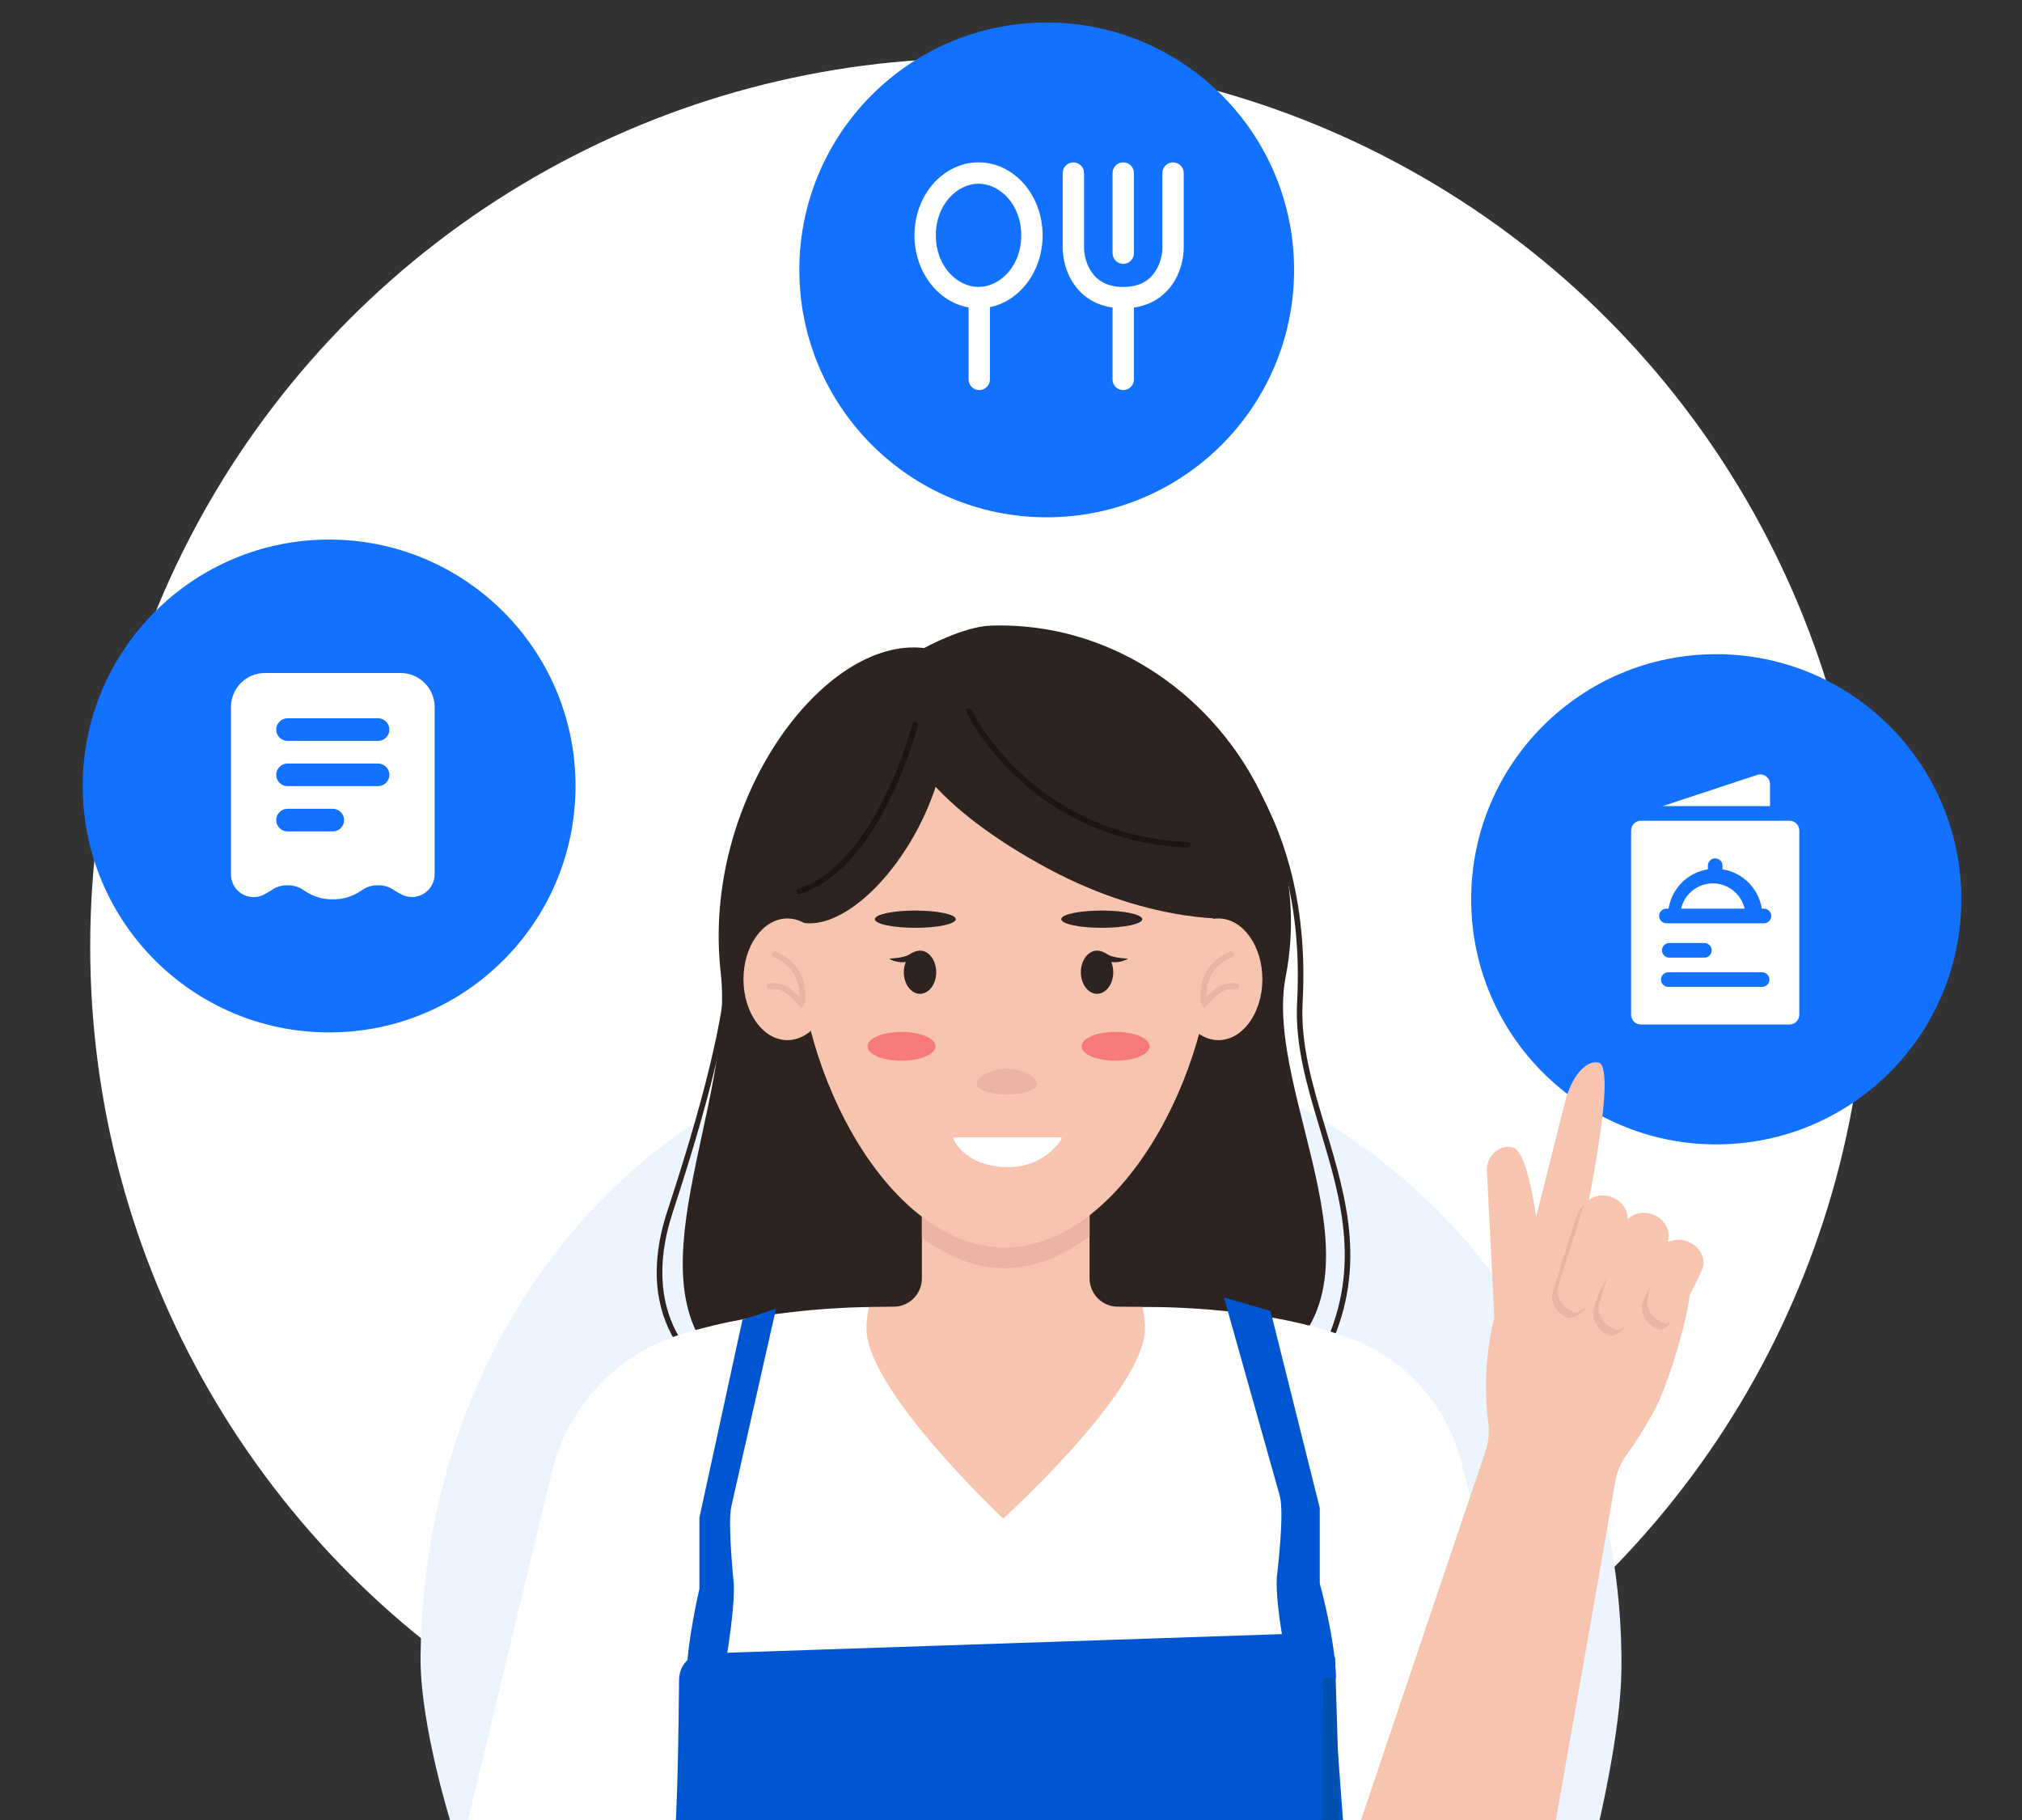
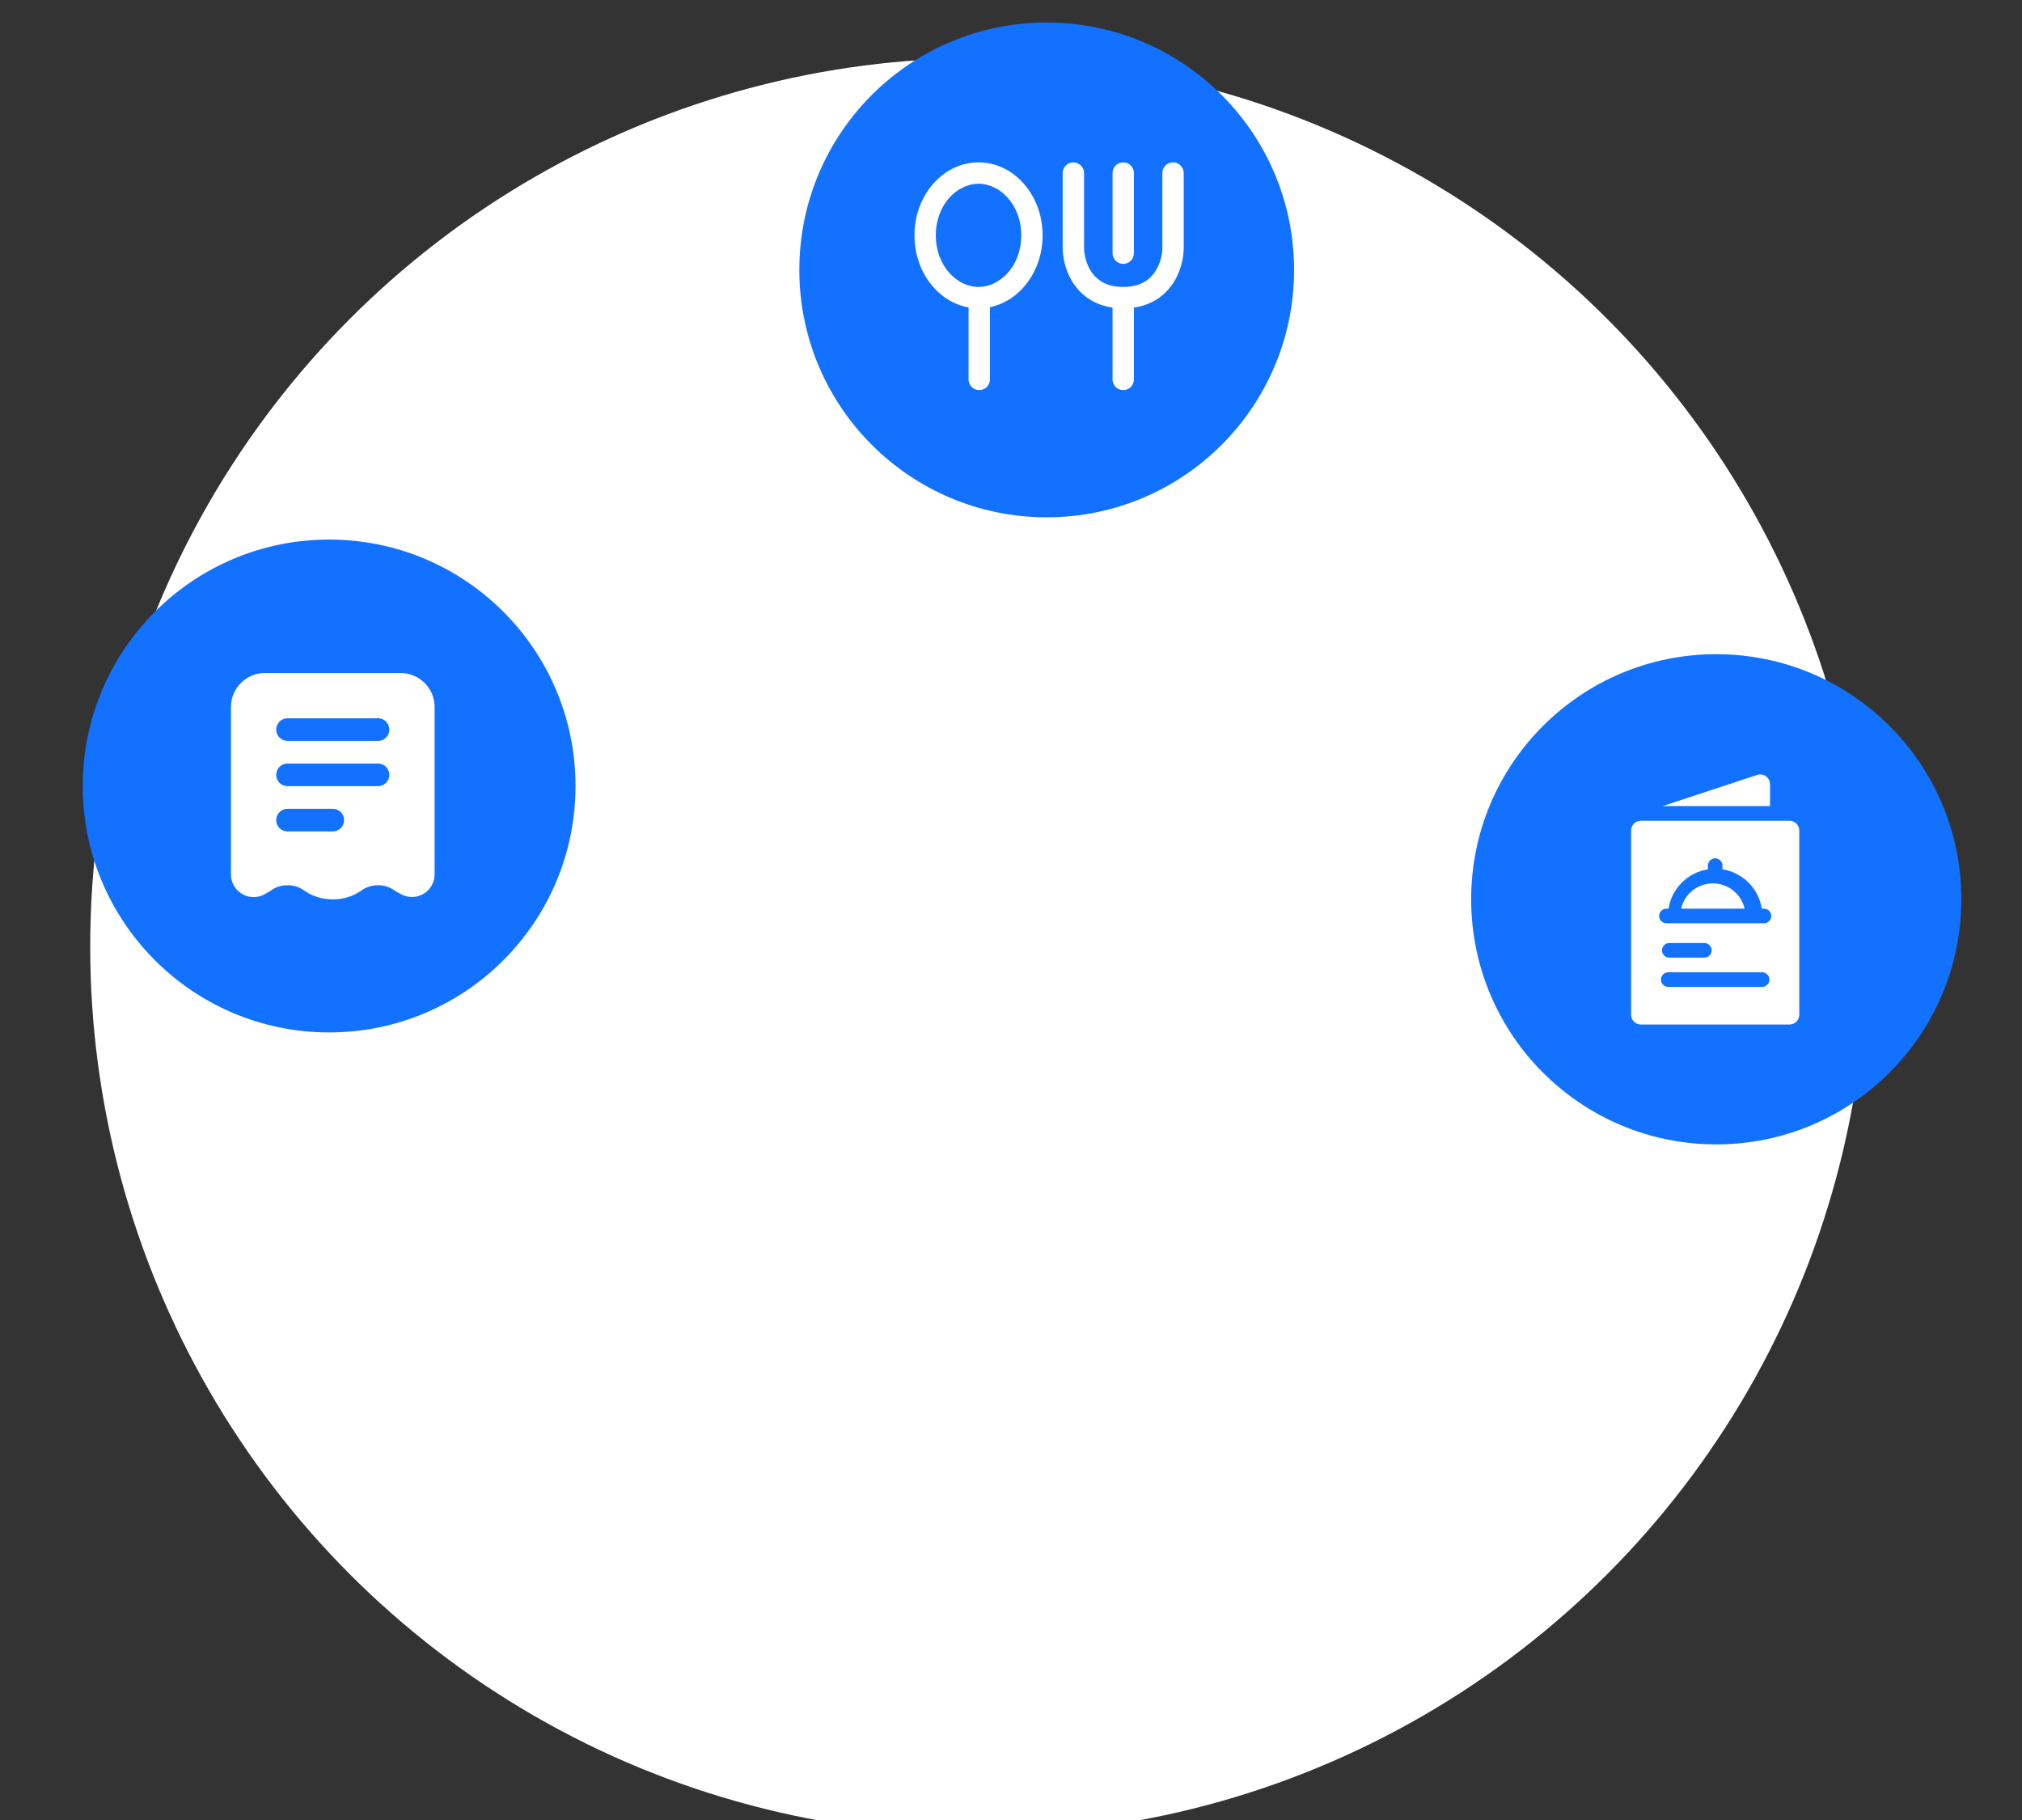
<svg xmlns="http://www.w3.org/2000/svg" width="100" height="90" viewBox="0 0 100 90" fill="none">
  <rect x="0" y="0" width="100" height="90" fill="#333333" stroke="none" />
  <g clip-path="url(#clip0_1905_10458)">
    <circle cx="48.393" cy="46.808" r="43.932" fill="white" />
    <path d="M10.668 46.114C10.615 46.114 10.573 46.071 10.573 46.019C10.573 45.702 10.578 45.382 10.587 45.066C10.589 45.014 10.633 44.972 10.685 44.974C10.738 44.975 10.779 45.019 10.777 45.072C10.768 45.386 10.763 45.704 10.763 46.018C10.763 46.071 10.72 46.113 10.668 46.113V46.114Z" fill="#005EEC" />
    <path d="M85.5 46.114C85.447 46.114 85.405 46.071 85.405 46.019C85.405 45.704 85.4 45.385 85.39 45.072C85.388 45.019 85.43 44.976 85.482 44.974C85.535 44.972 85.579 45.014 85.58 45.066C85.59 45.382 85.595 45.702 85.595 46.019C85.595 46.071 85.552 46.114 85.5 46.114V46.114Z" fill="#005EEC" />
    <path d="M51.766 25.581C58.523 25.581 64 20.103 64 13.347C64 6.59 58.523 1.113 51.766 1.113C45.01 1.113 39.532 6.59 39.532 13.347C39.532 20.103 45.01 25.581 51.766 25.581Z" fill="#1271FF" />
    <path fill-rule="evenodd" clip-rule="evenodd" d="M58.542 8.557C58.542 8.265 58.305 8.029 58.014 8.029C57.722 8.029 57.486 8.265 57.486 8.557V12.254C57.486 12.58 57.383 13.081 57.092 13.486C56.822 13.861 56.369 14.186 55.565 14.19L55.551 14.19L55.536 14.19C54.731 14.187 54.276 13.861 54.006 13.486C53.715 13.081 53.613 12.58 53.613 12.254V8.559C53.613 8.267 53.376 8.031 53.085 8.031C52.793 8.031 52.556 8.267 52.556 8.559V12.254C52.556 12.749 52.701 13.48 53.149 14.103C53.542 14.648 54.151 15.084 55.022 15.21V18.763C55.022 19.054 55.259 19.291 55.551 19.291C55.842 19.291 56.079 19.054 56.079 18.763V15.209C56.948 15.083 57.557 14.648 57.949 14.103C58.398 13.48 58.542 12.749 58.542 12.254V8.557ZM56.079 8.557C56.079 8.265 55.842 8.029 55.551 8.029C55.259 8.029 55.022 8.265 55.022 8.557V12.521C55.022 12.812 55.259 13.049 55.551 13.049C55.842 13.049 56.079 12.812 56.079 12.521V8.557ZM48.395 14.19C49.437 14.19 50.507 13.181 50.507 11.638C50.507 10.095 49.437 9.085 48.395 9.085C47.353 9.085 46.282 10.095 46.282 11.638C46.282 13.181 47.353 14.19 48.395 14.19ZM51.563 11.638C51.563 13.412 50.44 14.887 48.958 15.189V18.763C48.958 19.054 48.722 19.291 48.43 19.291C48.139 19.291 47.902 19.054 47.902 18.763V15.203C46.386 14.934 45.226 13.44 45.226 11.638C45.226 9.645 46.645 8.029 48.395 8.029C50.145 8.029 51.563 9.645 51.563 11.638Z" fill="white" />
    <path d="M84.879 56.591C91.573 56.591 97 51.165 97 44.471C97 37.776 91.573 32.35 84.879 32.35C78.185 32.35 72.758 37.776 72.758 44.471C72.758 51.165 78.185 56.591 84.879 56.591Z" fill="#1271FF" />
    <path d="M82.227 39.862H87.538V38.777C87.538 38.502 87.313 38.295 87.057 38.295C87.007 38.295 86.956 38.303 86.905 38.319L82.227 39.862Z" fill="white" />
    <path d="M88.503 40.586H81.15C80.883 40.586 80.668 40.801 80.668 41.068V47.464V50.181C80.668 50.447 80.883 50.663 81.15 50.663H88.503C88.769 50.663 88.985 50.447 88.985 50.181V41.068C88.985 40.801 88.769 40.586 88.503 40.586ZM82.415 44.933H82.52C82.676 43.935 83.466 43.144 84.465 42.989V42.807C84.465 42.608 84.626 42.446 84.826 42.446C85.026 42.446 85.188 42.608 85.188 42.807V42.989C86.186 43.144 86.976 43.935 87.132 44.933H87.237C87.437 44.933 87.599 45.095 87.599 45.295C87.599 45.494 87.437 45.656 87.237 45.656H82.415C82.216 45.656 82.054 45.494 82.054 45.295C82.054 45.095 82.216 44.933 82.415 44.933ZM84.653 46.995C84.653 47.194 84.491 47.356 84.291 47.356H82.556C82.356 47.356 82.194 47.194 82.194 46.995C82.194 46.795 82.356 46.633 82.556 46.633H84.291C84.491 46.633 84.653 46.795 84.653 46.995ZM87.147 48.803H82.506C82.306 48.803 82.144 48.641 82.144 48.441C82.144 48.242 82.306 48.08 82.506 48.08H87.147C87.346 48.08 87.508 48.242 87.508 48.441C87.508 48.641 87.346 48.803 87.147 48.803Z" fill="white" />
    <path d="M86.281 44.933C86.116 44.218 85.475 43.684 84.711 43.684C83.947 43.684 83.306 44.218 83.141 44.933H86.281Z" fill="white" />
    <path d="M16.278 51.054C23.008 51.054 28.463 45.598 28.463 38.868C28.463 32.138 23.008 26.682 16.278 26.682C9.548 26.682 4.092 32.138 4.092 38.868C4.092 45.598 9.548 51.054 16.278 51.054Z" fill="#1271FF" />
    <path d="M19.815 33.281H13.101C12.655 33.281 12.228 33.458 11.914 33.773C11.599 34.087 11.422 34.514 11.422 34.959V43.241C11.421 43.43 11.469 43.616 11.56 43.782C11.651 43.948 11.783 44.088 11.943 44.189C12.102 44.29 12.285 44.349 12.474 44.36C12.663 44.372 12.851 44.335 13.022 44.254C13.156 44.187 13.274 44.114 13.397 44.041C13.634 43.863 13.924 43.771 14.22 43.778C14.517 43.771 14.809 43.863 15.048 44.041C15.461 44.329 15.954 44.48 16.458 44.472C16.962 44.48 17.455 44.329 17.868 44.041C18.107 43.863 18.398 43.77 18.696 43.778C18.992 43.77 19.282 43.862 19.519 44.041C19.64 44.117 19.765 44.186 19.893 44.248C20.064 44.329 20.252 44.366 20.44 44.355C20.629 44.344 20.811 44.285 20.971 44.185C21.131 44.084 21.262 43.945 21.354 43.78C21.445 43.615 21.493 43.429 21.494 43.241V34.959C21.494 34.514 21.317 34.087 21.002 33.773C20.687 33.458 20.26 33.281 19.815 33.281ZM16.458 41.114H14.22C14.071 41.114 13.929 41.056 13.824 40.951C13.719 40.846 13.66 40.703 13.66 40.555C13.66 40.407 13.719 40.264 13.824 40.159C13.929 40.054 14.071 39.995 14.22 39.995H16.458C16.606 39.995 16.749 40.054 16.854 40.159C16.959 40.264 17.017 40.407 17.017 40.555C17.017 40.703 16.959 40.846 16.854 40.951C16.749 41.056 16.606 41.114 16.458 41.114ZM18.696 38.876H14.22C14.071 38.876 13.929 38.817 13.824 38.712C13.719 38.608 13.66 38.465 13.66 38.317C13.66 38.168 13.719 38.026 13.824 37.921C13.929 37.816 14.071 37.757 14.22 37.757H18.696C18.845 37.757 18.987 37.816 19.092 37.921C19.197 38.026 19.256 38.168 19.256 38.317C19.256 38.465 19.197 38.608 19.092 38.712C18.987 38.817 18.845 38.876 18.696 38.876ZM18.696 36.638H14.22C14.071 36.638 13.929 36.579 13.824 36.474C13.719 36.369 13.66 36.227 13.66 36.079C13.66 35.93 13.719 35.788 13.824 35.683C13.929 35.578 14.071 35.519 14.22 35.519H18.696C18.845 35.519 18.987 35.578 19.092 35.683C19.197 35.788 19.256 35.93 19.256 36.079C19.256 36.227 19.197 36.369 19.092 36.474C18.987 36.579 18.845 36.638 18.696 36.638Z" fill="white" />
    <g clip-path="url(#clip1_1905_10458)">
      <path d="M80.188 82.607C80.153 85.66 79.046 90.271 79.046 90.271L22.339 90.278C22.339 90.278 20.76 85.292 20.799 81.899C20.996 64.651 33.18 51.03 49.581 51.03C67.217 51.03 80.386 65.359 80.189 82.607H80.188Z" fill="#ECF5FF" />
      <path d="M65.448 67.103C65.427 67.103 65.406 67.098 65.386 67.088C65.319 67.054 65.292 66.971 65.326 66.904C67.391 62.853 66.326 59.315 65.298 55.893C64.648 53.73 64.033 51.687 64.15 49.529C64.438 44.21 62.931 40.619 61.615 38.543C60.195 36.3 58.694 35.302 58.679 35.292C58.616 35.251 58.599 35.166 58.64 35.103C58.681 35.039 58.766 35.022 58.829 35.063C58.892 35.105 60.394 36.104 61.846 38.397C62.697 39.74 63.352 41.25 63.791 42.884C64.339 44.924 64.552 47.165 64.423 49.544C64.308 51.654 64.916 53.675 65.559 55.814C66.604 59.288 67.683 62.88 65.57 67.028C65.545 67.076 65.498 67.103 65.448 67.103Z" fill="#2D2320" />
      <path d="M35.823 68.588C35.804 68.588 35.784 68.584 35.765 68.575C35.715 68.552 34.538 67.987 33.598 66.635C33.046 65.841 32.694 64.939 32.551 63.955C32.373 62.73 32.521 61.376 32.991 59.929L33.041 59.778C33.862 57.254 36.359 49.574 35.849 46.564C35.764 46.06 35.932 44.827 36.278 43.423C36.647 41.922 37.099 40.727 37.487 40.226C37.534 40.166 37.62 40.156 37.679 40.202C37.739 40.248 37.75 40.334 37.703 40.393C36.871 41.467 35.958 45.573 36.118 46.518C36.64 49.595 34.126 57.323 33.3 59.863L33.251 60.013C32.435 62.523 32.63 64.755 33.815 66.468C34.712 67.766 35.87 68.322 35.882 68.328C35.95 68.36 35.979 68.441 35.947 68.509C35.923 68.559 35.874 68.588 35.823 68.588H35.823Z" fill="#2D2320" />
      <path d="M63.585 48.3C62.431 54.221 69.417 63.774 62.431 67.826C59.15 69.729 38.881 69.984 36.063 67.826C30.771 63.774 36.384 54.693 35.643 48.091C34.689 39.584 40.742 31.448 45.704 32.047C45.704 32.047 47.623 30.985 49.002 30.938C58.078 30.632 65.333 39.335 63.585 48.3Z" fill="#2D2320" />
      <path d="M41.998 50.859C41.998 50.859 36.065 65.974 41.677 70.346C47.29 74.718 59.374 70.654 59.374 70.654C59.374 70.654 61.286 56.019 58.081 51.595C55.336 47.804 41.998 50.859 41.998 50.859V50.859Z" fill="#2D2320" />
      <path d="M72.261 72.271C71.551 69.517 69.563 67.266 66.912 66.236C62.331 64.456 56.441 64.635 56.001 64.635H42.947C42.947 64.635 37.894 64.635 33.575 66.017C30.441 67.02 28.063 69.597 27.292 72.797L23.079 90.278H76.899L72.261 72.271V72.271Z" fill="white" />
-       <path d="M33.585 83.043C33.557 85.155 33.534 91.359 33.085 93.872L30.628 121.399C30.628 121.399 55.969 124.674 68.284 121.399L66.523 91.389C66.523 91.389 66.021 84.635 65.816 81.956C65.763 81.269 65.214 80.748 64.567 80.769L34.764 81.769C34.114 81.79 33.596 82.352 33.587 83.043H33.585Z" fill="#0055D1" />
      <path d="M65.483 80.769C65.483 80.769 65.324 92.438 65.35 94.238L65.527 98.147L64.961 120.64L67.177 120.077L66.026 81.974L65.483 80.769Z" fill="#0050AF" />
      <path d="M36.719 65.263L34.589 75.053V78.575C34.589 78.575 33.974 81.162 33.95 82.984H35.761C35.761 82.984 36.361 79.763 36.289 78.297C36.289 78.297 35.977 75.344 36.169 74.493L38.38 64.71L36.719 65.263Z" fill="#0055D1" />
      <path d="M62.842 64.855L65.27 74.57V78.306C65.27 78.306 66.04 81.051 66.069 82.984H63.806C63.806 82.984 63.055 79.568 63.145 78.012C63.145 78.012 63.536 74.88 63.295 73.977L60.531 64.156L62.806 64.82C62.824 64.825 62.839 64.838 62.842 64.855Z" fill="#0055D1" />
      <path d="M56.626 65.701C56.626 68.749 49.614 75.094 49.614 75.094C49.614 75.094 42.852 68.749 42.852 65.701C42.852 65.33 42.894 64.984 42.979 64.635L44.187 64.619C44.962 64.619 45.593 63.989 45.593 63.212V55.282H53.886V63.212C53.886 63.989 54.516 64.619 55.293 64.619L56.498 64.63C56.584 64.979 56.626 65.33 56.626 65.7V65.701Z" fill="#F7C4AF" />
      <path d="M53.886 61.116V55.283H45.593V61.184C46.846 62.141 48.23 62.707 49.688 62.707C51.147 62.707 52.602 62.115 53.886 61.116V61.116Z" fill="#EAB3A4" />
      <path d="M60.01 46.123C60.01 53.126 55.368 61.687 49.688 61.687C44.009 61.687 39.442 53.126 39.442 46.123C39.442 39.12 44.046 33.443 49.726 33.443C55.406 33.443 60.01 39.12 60.01 46.123Z" fill="#F7C4AF" />
      <path d="M51.821 42.946C46.521 40.096 43.644 36.7 44.833 34.489C46.022 32.278 51.046 31.473 56.346 34.323C61.645 37.172 61.24 45.419 61.24 45.419C61.24 45.419 57.12 45.796 51.821 42.946V42.946Z" fill="#2D2320" />
      <path d="M60.257 51.435C61.458 51.435 62.432 50.088 62.432 48.427C62.432 46.765 61.458 45.419 60.257 45.419C59.056 45.419 58.081 46.765 58.081 48.427C58.081 50.088 59.056 51.435 60.257 51.435Z" fill="#F7C4AF" />
      <path d="M51.289 53.595C51.289 53.888 50.62 54.126 49.794 54.126C48.968 54.126 48.299 53.888 48.299 53.595C48.299 53.302 48.968 52.844 49.794 52.844C50.62 52.844 51.289 53.302 51.289 53.595Z" fill="#EAB3A4" />
      <path d="M45.426 40.912C43.663 44.298 40.868 46.333 39.184 45.457C37.5 44.58 37.565 41.124 39.328 37.737C41.091 34.351 43.886 32.316 45.57 33.192C47.254 34.069 47.189 37.525 45.426 40.912Z" fill="#2D2320" />
      <path d="M52.434 56.242L47.226 56.244C47.175 56.244 47.141 56.298 47.163 56.344C47.31 56.657 47.896 57.601 49.62 57.711C51.358 57.821 52.251 56.71 52.492 56.352C52.524 56.305 52.49 56.242 52.434 56.242V56.242Z" fill="white" />
      <path d="M52.487 45.454C52.487 45.69 53.383 45.881 54.489 45.881C55.595 45.881 56.491 45.69 56.491 45.454C56.491 45.218 55.595 45.027 54.489 45.027C53.383 45.027 52.487 45.218 52.487 45.454Z" fill="#2D2320" />
      <path d="M55.057 48.077C55.057 48.667 54.698 49.145 54.256 49.145C53.814 49.145 53.455 48.667 53.455 48.077C53.455 47.487 53.814 47.009 54.256 47.009C54.698 47.009 55.057 47.487 55.057 48.077Z" fill="#2D2320" />
      <path d="M53.643 47.611C53.667 47.509 53.715 47.415 53.779 47.328C53.843 47.242 53.926 47.165 54.031 47.11C54.135 47.056 54.263 47.029 54.386 47.042C54.509 47.054 54.624 47.101 54.721 47.161L54.779 47.198C54.796 47.208 54.813 47.218 54.832 47.226C54.868 47.246 54.906 47.261 54.947 47.275C55.027 47.304 55.114 47.324 55.205 47.341C55.387 47.374 55.58 47.389 55.785 47.407C55.697 47.463 55.6 47.501 55.5 47.53C55.401 47.559 55.297 47.576 55.191 47.582C55.085 47.588 54.976 47.58 54.867 47.554C54.812 47.542 54.758 47.523 54.704 47.501C54.678 47.489 54.652 47.475 54.626 47.461L54.588 47.438L54.572 47.428C54.567 47.425 54.563 47.422 54.559 47.419C54.418 47.331 54.278 47.292 54.12 47.332C54.041 47.351 53.96 47.388 53.88 47.437C53.8 47.486 53.722 47.544 53.643 47.611H53.643Z" fill="#2D2320" />
      <path d="M47.269 45.454C47.269 45.69 46.373 45.881 45.267 45.881C44.161 45.881 43.265 45.69 43.265 45.454C43.265 45.218 44.161 45.027 45.267 45.027C46.373 45.027 47.269 45.218 47.269 45.454Z" fill="#2D2320" />
      <path d="M44.7 48.077C44.7 48.667 45.058 49.145 45.501 49.145C45.943 49.145 46.301 48.667 46.301 48.077C46.301 47.487 45.943 47.009 45.501 47.009C45.058 47.009 44.7 47.487 44.7 48.077Z" fill="#2D2320" />
      <path d="M46.114 47.611C46.034 47.544 45.956 47.486 45.876 47.437C45.797 47.388 45.716 47.351 45.637 47.332C45.479 47.292 45.339 47.331 45.198 47.419C45.194 47.422 45.189 47.425 45.185 47.428L45.169 47.438L45.131 47.461C45.105 47.475 45.079 47.489 45.052 47.501C44.999 47.523 44.945 47.542 44.89 47.554C44.781 47.58 44.671 47.587 44.566 47.582C44.459 47.576 44.356 47.559 44.256 47.53C44.157 47.501 44.06 47.463 43.972 47.407C44.177 47.389 44.37 47.374 44.552 47.341C44.642 47.324 44.73 47.304 44.81 47.275C44.85 47.261 44.889 47.245 44.925 47.226C44.943 47.218 44.96 47.208 44.978 47.198L45.036 47.161C45.133 47.101 45.247 47.054 45.371 47.042C45.494 47.029 45.621 47.056 45.725 47.11C45.83 47.165 45.913 47.242 45.978 47.328C46.041 47.415 46.09 47.509 46.113 47.611H46.114Z" fill="#2D2320" />
      <path d="M55.173 52.455C56.102 52.455 56.855 52.135 56.855 51.741C56.855 51.347 56.102 51.027 55.173 51.027C54.243 51.027 53.49 51.347 53.49 51.741C53.49 52.135 54.243 52.455 55.173 52.455Z" fill="#F67A77" />
      <path d="M44.584 52.455C45.513 52.455 46.266 52.135 46.266 51.741C46.266 51.347 45.513 51.027 44.584 51.027C43.655 51.027 42.901 51.347 42.901 51.741C42.901 52.135 43.655 52.455 44.584 52.455Z" fill="#F67A77" />
      <path d="M59.557 49.797C59.546 49.797 59.535 49.796 59.524 49.793C59.466 49.779 59.422 49.732 59.413 49.673C59.245 48.611 59.641 47.958 60.002 47.596C60.393 47.206 60.822 47.068 60.84 47.063C60.917 47.039 60.999 47.082 61.024 47.159C61.048 47.236 61.005 47.319 60.928 47.343C60.868 47.362 59.606 47.782 59.669 49.29C59.975 48.965 60.55 48.485 61.175 48.641C61.253 48.661 61.301 48.741 61.281 48.819C61.261 48.898 61.182 48.946 61.103 48.926C60.395 48.749 59.685 49.726 59.677 49.736C59.649 49.775 59.605 49.797 59.558 49.797L59.557 49.797Z" fill="#EAB3A4" />
      <path d="M38.944 51.435C40.145 51.435 41.119 50.088 41.119 48.427C41.119 46.765 40.145 45.419 38.944 45.419C37.742 45.419 36.769 46.765 36.769 48.427C36.769 50.088 37.742 51.435 38.944 51.435Z" fill="#F7C4AF" />
      <path d="M39.642 49.797C39.595 49.797 39.55 49.775 39.523 49.736C39.516 49.726 38.806 48.749 38.097 48.926C38.018 48.946 37.939 48.898 37.919 48.819C37.899 48.741 37.947 48.661 38.026 48.641C38.65 48.485 39.225 48.965 39.532 49.291C39.557 48.689 39.376 48.189 38.99 47.804C38.65 47.464 38.277 47.344 38.273 47.343C38.196 47.319 38.152 47.236 38.176 47.159C38.201 47.082 38.283 47.039 38.36 47.063C38.378 47.068 38.807 47.206 39.198 47.596C39.559 47.958 39.955 48.611 39.787 49.673C39.778 49.732 39.734 49.779 39.676 49.793C39.665 49.796 39.654 49.797 39.642 49.797H39.642Z" fill="#EAB3A4" />
      <path d="M79.359 60.582C76.86 60.134 74.338 62.544 73.724 65.966C73.469 67.383 73.409 68.936 73.602 70.3C73.673 70.799 73.625 71.307 73.462 71.784C72.235 75.383 67.216 90.278 67.216 90.278H76.898C76.898 90.278 79.296 76.75 79.881 73.284C79.965 72.791 80.16 72.323 80.457 71.921C80.896 71.328 81.329 70.626 81.779 69.828C82.483 68.58 83.564 64.948 83.58 63.776C83.622 60.884 81.137 60.901 79.359 60.582H79.359Z" fill="#F7C4AF" />
      <path d="M79.034 52.545C78.426 52.419 77.715 53.246 77.407 54.471L75.845 60.683C75.52 61.973 75.766 63.213 76.393 63.455C77.022 63.696 77.791 62.847 78.115 61.557C78.115 61.557 79.997 53.239 79.129 52.574C79.1 52.552 79.065 52.552 79.034 52.545Z" fill="#F7C4AF" />
      <path d="M77.504 65.149C76.954 64.917 76.644 64.349 76.805 63.838L77.992 60.076C78.162 59.538 78.791 59.269 79.396 59.474C80.003 59.68 80.355 60.281 80.185 60.819C80.185 60.819 79.024 65.125 77.594 65.183C77.562 65.184 77.533 65.161 77.504 65.149V65.149Z" fill="#EAB3A4" />
      <path d="M79.532 66.003C78.982 65.772 78.672 65.203 78.833 64.693L80.021 60.93C80.19 60.393 80.819 60.123 81.425 60.328C82.031 60.534 82.383 61.135 82.214 61.673C82.214 61.673 80.68 66.266 79.622 66.037C79.591 66.03 79.561 66.015 79.532 66.003V66.003Z" fill="#EAB3A4" />
      <path d="M81.929 65.686C81.406 65.465 81.092 64.935 81.214 64.434L81.725 62.326C81.858 61.777 82.464 61.471 83.079 61.644C83.694 61.816 84.084 62.401 83.951 62.95C83.951 62.95 82.7 65.913 82.085 65.74C82.031 65.725 81.979 65.707 81.929 65.686Z" fill="#EAB3A4" />
      <path d="M74.998 66.947C74.419 66.847 73.965 66.371 73.936 65.783L73.537 57.896C73.503 57.219 74.12 56.566 74.803 56.737C76.093 57.058 76.479 65.697 76.479 65.697C76.513 66.374 75.972 66.942 75.269 66.965C75.177 66.968 75.086 66.962 74.998 66.947V66.947Z" fill="#F7C4AF" />
      <path d="M77.778 64.86C77.228 64.628 76.918 64.06 77.079 63.55L78.267 59.787C78.436 59.249 79.065 58.98 79.671 59.185C80.278 59.391 80.629 59.992 80.46 60.53C80.46 60.53 79.298 64.836 77.868 64.894C77.837 64.895 77.808 64.872 77.778 64.86V64.86Z" fill="#F7C4AF" />
      <path d="M79.807 65.715C79.257 65.483 78.947 64.914 79.107 64.404L80.295 60.642C80.465 60.104 81.094 59.835 81.699 60.04C82.306 60.245 82.657 60.847 82.488 61.384C82.488 61.384 80.955 65.977 79.897 65.749C79.865 65.742 79.836 65.727 79.807 65.715V65.715Z" fill="#F7C4AF" />
      <path d="M82.204 65.397C81.681 65.177 81.367 64.646 81.489 64.145L82 62.037C82.133 61.488 82.739 61.183 83.354 61.355C83.968 61.528 84.359 62.113 84.226 62.662C84.226 62.662 82.975 65.624 82.36 65.452C82.306 65.437 82.254 65.418 82.204 65.397Z" fill="#F7C4AF" />
      <path d="M58.754 41.912C58.752 41.912 58.75 41.912 58.748 41.912C56.937 41.833 55.235 41.433 53.689 40.724C52.452 40.157 51.312 39.391 50.301 38.448C48.578 36.842 47.838 35.301 47.807 35.237C47.775 35.168 47.804 35.087 47.872 35.055C47.94 35.022 48.022 35.051 48.054 35.119C48.061 35.135 48.808 36.685 50.496 38.256C52.05 39.702 54.746 41.464 58.761 41.639C58.836 41.643 58.895 41.706 58.891 41.782C58.888 41.855 58.828 41.912 58.755 41.912H58.754Z" fill="#1A1412" />
      <path d="M39.512 44.214C39.454 44.214 39.4 44.176 39.382 44.118C39.359 44.046 39.4 43.969 39.472 43.947C41.459 43.335 42.89 41.159 43.742 39.44C44.672 37.563 45.131 35.809 45.136 35.791C45.154 35.718 45.229 35.674 45.302 35.693C45.375 35.712 45.419 35.786 45.4 35.859C45.396 35.877 44.931 37.655 43.989 39.557C43.434 40.678 42.824 41.623 42.176 42.366C41.358 43.304 40.475 43.924 39.552 44.208C39.539 44.212 39.525 44.214 39.512 44.214Z" fill="#1A1412" />
    </g>
  </g>
  <defs>
    <clipPath id="clip0_1905_10458">
      <rect width="100" height="90" fill="white" />
    </clipPath>
    <clipPath id="clip1_1905_10458">
-       <rect width="63.592" height="59.44" fill="white" transform="translate(20.66 30.93)" />
-     </clipPath>
+       </clipPath>
  </defs>
</svg>